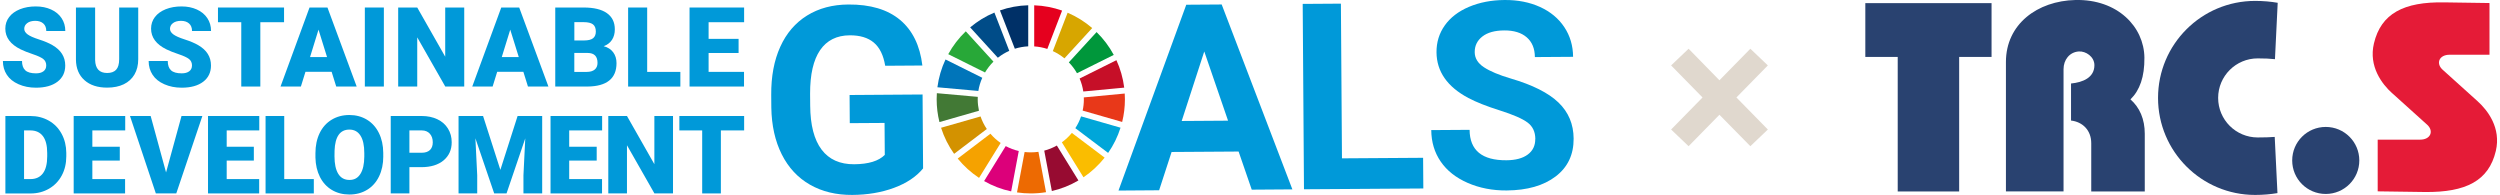
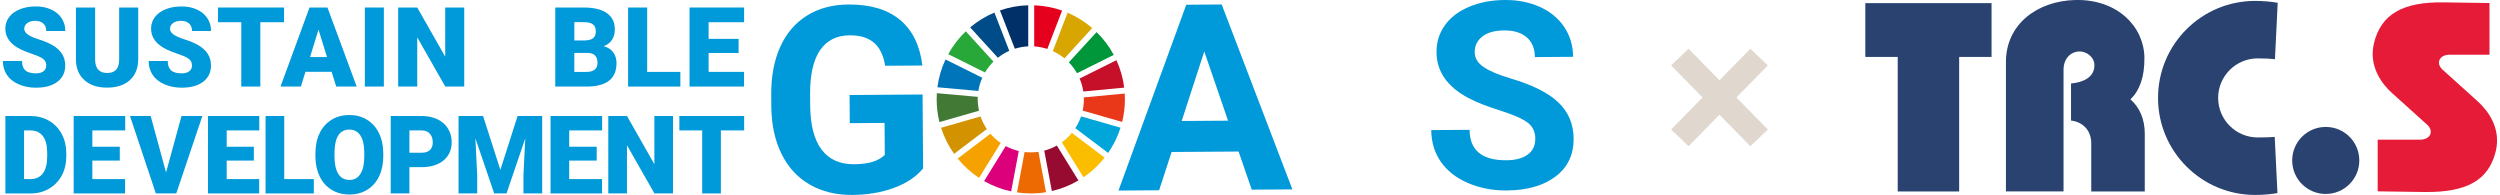
<svg xmlns="http://www.w3.org/2000/svg" width="513" height="40" viewBox="0 0 513 40" fill="none">
  <path d="M189.41 34.57C188.013 36.268 186.025 37.593 183.453 38.544C180.882 39.495 178.028 39.98 174.892 39.999C171.599 40.019 168.705 39.324 166.213 37.901C163.72 36.478 161.791 34.406 160.42 31.685C159.049 28.957 158.333 25.751 158.274 22.059L158.255 19.475C158.228 15.679 158.845 12.387 160.111 9.6C161.371 6.813 163.208 4.676 165.609 3.187C168.01 1.699 170.831 0.945 174.079 0.925C178.592 0.892 182.128 1.948 184.687 4.079C187.245 6.21 188.774 9.331 189.272 13.443L181.643 13.495C181.282 11.318 180.495 9.731 179.294 8.728C178.093 7.725 176.447 7.233 174.354 7.246C171.69 7.266 169.663 8.282 168.286 10.289C166.908 12.302 166.219 15.285 166.232 19.239L166.252 21.672C166.278 25.659 167.059 28.669 168.587 30.695C170.116 32.721 172.347 33.724 175.272 33.705C178.218 33.685 180.311 33.042 181.557 31.783L181.511 25.226L174.374 25.272L174.334 19.495L189.312 19.39L189.417 34.57H189.41Z" fill="#0099D9" />
  <path d="M254.161 31.095L240.411 31.187L237.852 39.042L229.514 39.102L243.422 0.971L250.691 0.919L265.196 38.859L256.858 38.918L254.161 31.095ZM242.484 24.826L251.996 24.761L247.115 10.558L242.484 24.826Z" fill="#0099D9" />
-   <path d="M275.371 32.492L292.021 32.38L292.067 38.675L267.577 38.839L267.314 0.801L275.154 0.748L275.371 32.492Z" fill="#0099D9" />
  <path d="M315.05 28.538C315.043 27.056 314.512 25.928 313.455 25.141C312.406 24.354 310.516 23.535 307.794 22.669C305.071 21.81 302.913 20.957 301.319 20.112C296.982 17.81 294.797 14.676 294.771 10.722C294.758 8.669 295.322 6.827 296.47 5.214C297.618 3.594 299.272 2.322 301.437 1.404C303.602 0.492 306.036 0.02 308.738 0.001C311.454 -0.019 313.882 0.46 316.014 1.43C318.146 2.401 319.806 3.778 320.993 5.561C322.181 7.345 322.784 9.384 322.797 11.659L314.958 11.712C314.945 9.968 314.387 8.617 313.285 7.66C312.183 6.702 310.634 6.23 308.647 6.243C306.731 6.256 305.242 6.669 304.185 7.489C303.129 8.309 302.604 9.377 302.611 10.702C302.618 11.941 303.247 12.971 304.5 13.797C305.753 14.623 307.59 15.397 310.018 16.112C314.485 17.423 317.746 19.062 319.799 21.036C321.853 23.01 322.889 25.476 322.909 28.433C322.929 31.724 321.702 34.315 319.222 36.203C316.742 38.092 313.396 39.049 309.178 39.082C306.252 39.101 303.582 38.583 301.168 37.528C298.753 36.472 296.91 35.016 295.637 33.16C294.358 31.305 293.715 29.148 293.695 26.695L301.561 26.643C301.588 30.839 304.113 32.925 309.132 32.885C310.995 32.872 312.452 32.485 313.488 31.718C314.531 30.951 315.043 29.889 315.036 28.531L315.05 28.538Z" fill="#0099D9" />
  <path d="M229.082 12.355L221.537 16.112C221.898 16.951 222.154 17.843 222.292 18.774L230.689 17.981C230.44 15.994 229.889 14.099 229.088 12.348" fill="#C60F28" />
  <path d="M222.409 20.381C222.409 21.174 222.324 21.948 222.16 22.695L230.269 25.023C230.636 23.535 230.833 21.981 230.833 20.381C230.833 19.981 230.82 19.587 230.794 19.194L222.396 19.987C222.396 20.118 222.403 20.25 222.403 20.381" fill="#E83819" />
  <path d="M221.837 23.875C221.542 24.735 221.148 25.554 220.656 26.302L227.387 31.377C228.483 29.803 229.342 28.066 229.933 26.203L221.831 23.875H221.837Z" fill="#00A6D9" />
  <path d="M202.123 14.879C202.602 14.066 203.185 13.312 203.855 12.649L198.18 6.427C196.75 7.79 195.536 9.371 194.578 11.115L202.129 14.872L202.123 14.879Z" fill="#28A838" />
  <path d="M216.043 10.485C216.902 10.879 217.703 11.384 218.424 11.974L224.119 5.758C222.617 4.466 220.917 3.397 219.074 2.61L216.043 10.479V10.485Z" fill="#D7A600" />
  <path d="M220.997 15.023L228.542 11.266C227.61 9.528 226.416 7.954 225.019 6.584L219.324 12.794C219.974 13.463 220.538 14.21 220.997 15.023Z" fill="#00973B" />
  <path d="M200.627 20.38C200.627 20.21 200.627 20.039 200.64 19.875L192.242 19.121C192.216 19.534 192.203 19.954 192.203 20.38C192.203 21.987 192.4 23.554 192.774 25.049L200.883 22.721C200.719 21.967 200.627 21.18 200.627 20.38Z" fill="#427935" />
  <path d="M219.941 27.278C219.344 28.006 218.656 28.649 217.895 29.206L222.329 36.38C223.976 35.265 225.439 33.901 226.672 32.347L219.948 27.278H219.941Z" fill="#FABD00" />
  <path d="M203.231 27.442L196.52 32.537C197.766 34.072 199.249 35.409 200.902 36.504L205.337 29.337C204.556 28.8 203.848 28.157 203.231 27.436" fill="#F5A200" />
  <path d="M200.757 18.663C200.908 17.712 201.184 16.807 201.564 15.961L194.02 12.204C193.187 13.974 192.616 15.895 192.354 17.908L200.757 18.663Z" fill="#0075BA" />
  <path d="M221.292 37.029L216.864 29.862C216.057 30.314 215.191 30.675 214.279 30.911L215.841 39.2C217.783 38.754 219.619 38.013 221.286 37.029" fill="#970B31" />
  <path d="M213.085 31.154C212.573 31.226 212.048 31.265 211.517 31.265C211.091 31.265 210.664 31.239 210.251 31.193L208.689 39.481C209.614 39.619 210.559 39.691 211.517 39.691C212.58 39.691 213.629 39.606 214.646 39.436L213.085 31.154Z" fill="#ED6A02" />
  <path d="M212.213 9.522C213.151 9.581 214.05 9.758 214.909 10.04L217.94 2.171C216.136 1.535 214.214 1.161 212.219 1.089V9.522H212.213Z" fill="#E5001E" />
  <path d="M209.051 30.99C208.106 30.767 207.207 30.426 206.374 29.98L201.939 37.154C203.645 38.131 205.508 38.852 207.49 39.272L209.051 30.99Z" fill="#DC007A" />
  <path d="M208.244 10C209.117 9.725 210.042 9.554 210.993 9.508V1.082C208.966 1.135 207.017 1.502 205.193 2.138L208.244 10Z" fill="#003067" />
  <path d="M202.495 26.472C201.957 25.685 201.524 24.82 201.21 23.895L193.107 26.216C193.724 28.151 194.629 29.947 195.784 31.567L202.495 26.472Z" fill="#D39200" />
  <path d="M204.766 11.843C205.481 11.279 206.262 10.807 207.102 10.433L204.051 2.577C202.234 3.338 200.561 4.368 199.078 5.62L204.759 11.849L204.766 11.843Z" fill="#004C88" />
  <path d="M9.49 13.45C9.49 12.879 9.286 12.433 8.88 12.112C8.473 11.791 7.764 11.463 6.747 11.122C5.731 10.781 4.897 10.453 4.248 10.132C2.142 9.102 1.092 7.679 1.092 5.876C1.092 4.978 1.355 4.184 1.88 3.496C2.404 2.807 3.146 2.276 4.104 1.889C5.061 1.509 6.137 1.319 7.338 1.319C8.538 1.319 9.549 1.529 10.474 1.942C11.399 2.355 12.12 2.952 12.632 3.719C13.144 4.486 13.4 5.365 13.4 6.355H9.496C9.496 5.693 9.293 5.181 8.886 4.82C8.479 4.46 7.935 4.276 7.239 4.276C6.544 4.276 5.986 4.434 5.586 4.742C5.179 5.05 4.976 5.443 4.976 5.916C4.976 6.329 5.199 6.709 5.645 7.043C6.091 7.384 6.872 7.732 7.994 8.093C9.116 8.453 10.034 8.84 10.756 9.26C12.508 10.27 13.387 11.66 13.387 13.437C13.387 14.853 12.849 15.968 11.779 16.781C10.71 17.587 9.24 17.994 7.377 17.994C6.065 17.994 4.871 17.758 3.808 17.286C2.739 16.814 1.939 16.171 1.401 15.345C0.863 14.525 0.594 13.581 0.594 12.512H4.517C4.517 13.378 4.74 14.02 5.193 14.433C5.639 14.847 6.373 15.05 7.384 15.05C8.033 15.05 8.538 14.912 8.919 14.63C9.293 14.348 9.483 13.961 9.483 13.456L9.49 13.45Z" fill="#0099D9" />
  <path d="M28.364 1.542V12.158C28.364 13.358 28.108 14.4 27.596 15.279C27.084 16.158 26.35 16.826 25.392 17.292C24.434 17.751 23.299 17.981 21.994 17.981C20.019 17.981 18.464 17.469 17.323 16.446C16.181 15.423 15.604 14.02 15.584 12.236V1.542H19.52V12.315C19.566 14.092 20.386 14.977 21.994 14.977C22.8 14.977 23.417 14.754 23.831 14.309C24.244 13.863 24.454 13.141 24.454 12.138V1.542H28.364Z" fill="#0099D9" />
  <path d="M39.398 13.45C39.398 12.879 39.194 12.433 38.788 12.112C38.381 11.791 37.672 11.463 36.656 11.122C35.639 10.781 34.806 10.453 34.156 10.132C32.05 9.102 31 7.679 31 5.876C31 4.978 31.263 4.184 31.788 3.496C32.313 2.807 33.054 2.276 34.012 1.889C34.97 1.509 36.045 1.319 37.246 1.319C38.447 1.319 39.457 1.529 40.382 1.942C41.307 2.355 42.029 2.952 42.54 3.719C43.052 4.486 43.308 5.365 43.308 6.355H39.404C39.404 5.693 39.201 5.181 38.794 4.82C38.388 4.46 37.843 4.276 37.148 4.276C36.452 4.276 35.895 4.434 35.495 4.742C35.088 5.05 34.884 5.443 34.884 5.916C34.884 6.329 35.107 6.709 35.553 7.043C36 7.384 36.78 7.732 37.902 8.093C39.024 8.453 39.942 8.84 40.664 9.26C42.416 10.27 43.295 11.66 43.295 13.437C43.295 14.853 42.757 15.968 41.688 16.781C40.618 17.587 39.149 17.994 37.285 17.994C35.973 17.994 34.779 17.758 33.717 17.286C32.647 16.814 31.847 16.171 31.309 15.345C30.771 14.525 30.502 13.581 30.502 12.512H34.425C34.425 13.378 34.648 14.02 35.101 14.433C35.547 14.847 36.282 15.05 37.292 15.05C37.941 15.05 38.447 14.912 38.827 14.63C39.201 14.348 39.391 13.961 39.391 13.456L39.398 13.45Z" fill="#0099D9" />
  <path d="M58.287 4.558H53.419V17.758H49.509V4.558H44.727V1.542H58.287V4.558Z" fill="#0099D9" />
  <path d="M68.041 14.728H62.682L61.743 17.758H57.565L63.515 1.542H67.195L73.191 17.758H68.993L68.048 14.728H68.041ZM63.62 11.712H67.11L65.358 6.086L63.62 11.712Z" fill="#0099D9" />
  <path d="M78.769 17.758H74.865V1.542H78.769V17.758Z" fill="#0099D9" />
  <path d="M95.261 17.758H91.371L85.617 7.666V17.758H81.707V1.542H85.617L91.357 11.633V1.542H95.261V17.758Z" fill="#0099D9" />
-   <path d="M107.385 14.728H102.025L101.087 17.758H96.908L102.859 1.542H106.539L112.535 17.758H108.337L107.392 14.728H107.385ZM102.964 11.712H106.454L104.702 6.086L102.964 11.712Z" fill="#0099D9" />
  <path d="M113.939 17.758V1.542H119.765C121.851 1.542 123.439 1.922 124.528 2.689C125.617 3.456 126.162 4.564 126.162 6.02C126.162 6.86 125.971 7.574 125.584 8.171C125.197 8.768 124.626 9.2 123.879 9.482C124.725 9.705 125.374 10.118 125.827 10.728C126.28 11.338 126.509 12.079 126.509 12.958C126.509 14.545 126.004 15.738 125 16.538C123.997 17.338 122.501 17.744 120.526 17.758H113.939ZM117.849 8.302H119.89C120.743 8.296 121.353 8.138 121.72 7.83C122.081 7.522 122.265 7.076 122.265 6.479C122.265 5.791 122.068 5.299 121.674 4.997C121.281 4.696 120.644 4.545 119.772 4.545H117.856V8.296L117.849 8.302ZM117.849 10.866V14.754H120.415C121.123 14.754 121.661 14.591 122.042 14.269C122.422 13.948 122.612 13.489 122.612 12.905C122.612 11.555 121.937 10.873 120.598 10.866H117.856H117.849Z" fill="#0099D9" />
  <path d="M132.801 14.754H139.61V17.764H128.891V1.542H132.801V14.754Z" fill="#0099D9" />
  <path d="M151.558 10.873H145.404V14.748H152.673V17.758H141.494V1.542H152.693V4.558H145.404V7.974H151.558V10.873Z" fill="#0099D9" />
  <path d="M1.105 39.692V23.803H6.229C7.633 23.803 8.899 24.125 10.021 24.761C11.143 25.397 12.015 26.295 12.645 27.456C13.275 28.616 13.59 29.915 13.603 31.357V32.085C13.603 33.541 13.295 34.846 12.678 36C12.061 37.154 11.195 38.052 10.08 38.708C8.965 39.357 7.718 39.692 6.341 39.698H1.105V39.692ZM4.937 26.761V36.747H6.269C7.364 36.747 8.21 36.354 8.801 35.574C9.391 34.793 9.687 33.626 9.687 32.085V31.397C9.687 29.862 9.391 28.702 8.801 27.928C8.21 27.154 7.351 26.761 6.223 26.761H4.937Z" fill="#0099D9" />
  <path d="M24.579 32.951H18.95V36.747H25.668V39.692H15.119V23.803H25.695V26.761H18.95V30.111H24.579V32.951Z" fill="#0099D9" />
  <path d="M34.079 35.37L37.247 23.803H41.525L36.171 39.692H31.979L26.672 23.803H30.916L34.072 35.37H34.079Z" fill="#0099D9" />
  <path d="M52.087 32.951H46.517V36.747H53.182V39.692H42.685V23.803H53.202V26.761H46.517V30.111H52.087V32.951Z" fill="#0099D9" />
  <path d="M58.325 36.747H64.394V39.692H54.494V23.803H58.325V36.747Z" fill="#0099D9" />
  <path d="M78.65 32.078C78.65 33.626 78.361 35.003 77.784 36.197C77.207 37.39 76.393 38.308 75.33 38.95C74.274 39.593 73.067 39.914 71.709 39.914C70.351 39.914 69.157 39.606 68.107 38.983C67.058 38.36 66.244 37.469 65.653 36.315C65.07 35.16 64.761 33.829 64.728 32.334V31.442C64.728 29.888 65.017 28.511 65.588 27.325C66.159 26.138 66.979 25.22 68.048 24.57C69.118 23.921 70.331 23.6 71.689 23.6C73.047 23.6 74.235 23.921 75.291 24.557C76.347 25.2 77.167 26.111 77.751 27.292C78.335 28.472 78.63 29.829 78.643 31.357V32.085L78.65 32.078ZM74.753 31.41C74.753 29.829 74.49 28.629 73.959 27.816C73.434 26.997 72.673 26.59 71.696 26.59C69.773 26.59 68.757 28.033 68.652 30.911L68.638 32.078C68.638 33.633 68.894 34.833 69.413 35.672C69.931 36.511 70.698 36.924 71.715 36.924C72.732 36.924 73.428 36.511 73.953 35.692C74.477 34.872 74.74 33.685 74.753 32.144V31.41Z" fill="#0099D9" />
  <path d="M84.009 34.302V39.692H80.178V23.803H86.522C87.735 23.803 88.811 24.026 89.749 24.472C90.688 24.918 91.409 25.554 91.921 26.381C92.433 27.207 92.689 28.144 92.689 29.194C92.689 30.741 92.131 31.98 91.022 32.911C89.913 33.836 88.391 34.302 86.45 34.302H84.002H84.009ZM84.009 31.344H86.522C87.263 31.344 87.827 31.161 88.221 30.787C88.608 30.413 88.805 29.895 88.805 29.213C88.805 28.472 88.601 27.875 88.201 27.436C87.801 26.99 87.257 26.767 86.561 26.761H84.009V31.344Z" fill="#0099D9" />
  <path d="M99.126 23.803L102.675 34.859L106.211 23.803H111.256V39.692H107.411V35.98L107.785 28.387L103.941 39.692H101.409L97.551 28.374L97.925 35.98V39.692H94.094V23.803H99.126Z" fill="#0099D9" />
  <path d="M122.442 32.951H116.8V36.747H123.538V39.692H112.969V23.803H123.557V26.761H116.8V30.111H122.442V32.951Z" fill="#0099D9" />
  <path d="M138.101 39.692H134.289L128.654 29.803V39.692H124.822V23.803H128.654L134.276 33.692V23.803H138.101V39.692Z" fill="#0099D9" />
  <path d="M152.691 26.761H147.922V39.692H144.09V26.761H139.406V23.803H152.698V26.761H152.691Z" fill="#0099D9" />
  <path d="M342.91 26.576L349.361 20L342.91 13.424L346.501 10L352.827 16.472L359.173 10L362.764 13.424L356.313 20L362.764 26.576L359.173 30L352.826 23.549L346.5 30L342.91 26.576Z" fill="#E0D8CE" />
  <g clip-path="url(#clip0_2119_25782)">
    <path d="M466.772 28.093C465.81 28.168 464.66 28.206 463.286 28.206C458.8 28.206 455.163 24.574 455.163 20.093C455.163 15.613 458.8 11.981 463.286 11.981C464.685 11.981 465.847 12.031 466.822 12.143L467.384 0.574C465.947 0.324 464.41 0.187 462.748 0.187C451.74 0.187 442.83 9.098 442.83 20.093C442.83 31.089 451.752 40 462.748 40C464.385 40 465.91 39.862 467.334 39.625L466.772 28.093Z" fill="#294270" />
    <path d="M408.667 0.637H382.764V11.682H389.411V39.289H402.02V11.682H408.667V0.637Z" fill="#294270" />
    <path d="M490.888 19.145C488.789 17.261 486.015 13.641 487.127 8.924C488.577 2.771 493.25 0.337 501.61 0.487L510.844 0.624V11.233H502.647C500.523 11.233 499.798 12.98 501.197 14.278L508.382 20.755C510.482 22.64 513.256 26.259 512.144 30.977C510.694 37.13 505.958 39.476 497.661 39.401L487.902 39.264V28.655H496.624C498.748 28.655 499.473 26.908 498.073 25.61L490.888 19.133V19.145Z" fill="#E51B37" />
    <path d="M437.183 20.381C439.083 18.521 440.07 15.763 440.032 11.832C439.97 5.517 434.534 -0.199 425.862 0C418.077 0.187 411.617 4.942 411.617 12.718V39.276H423.438V14.203C423.438 12.256 424.675 10.696 426.562 10.559C428.024 10.459 429.773 11.645 429.773 13.379C429.773 15.925 427.399 16.899 424.975 17.136V24.736C427.349 25.011 429.124 26.721 429.124 29.392V39.289H440.107V27.457C440.107 24.45 439.07 22.066 437.171 20.393L437.183 20.381Z" fill="#294270" />
    <path d="M484.13 32.924C484.13 36.718 481.056 39.8 477.245 39.8C473.433 39.8 470.359 36.73 470.359 32.924C470.359 29.117 473.433 26.047 477.245 26.047C481.056 26.047 484.13 29.13 484.13 32.924Z" fill="#294270" />
  </g>
  <defs>
    <clipPath id="clip0_2119_25782">
      <rect width="129.643" height="40" fill="white" transform="translate(382.764)" />
    </clipPath>
  </defs>
</svg>